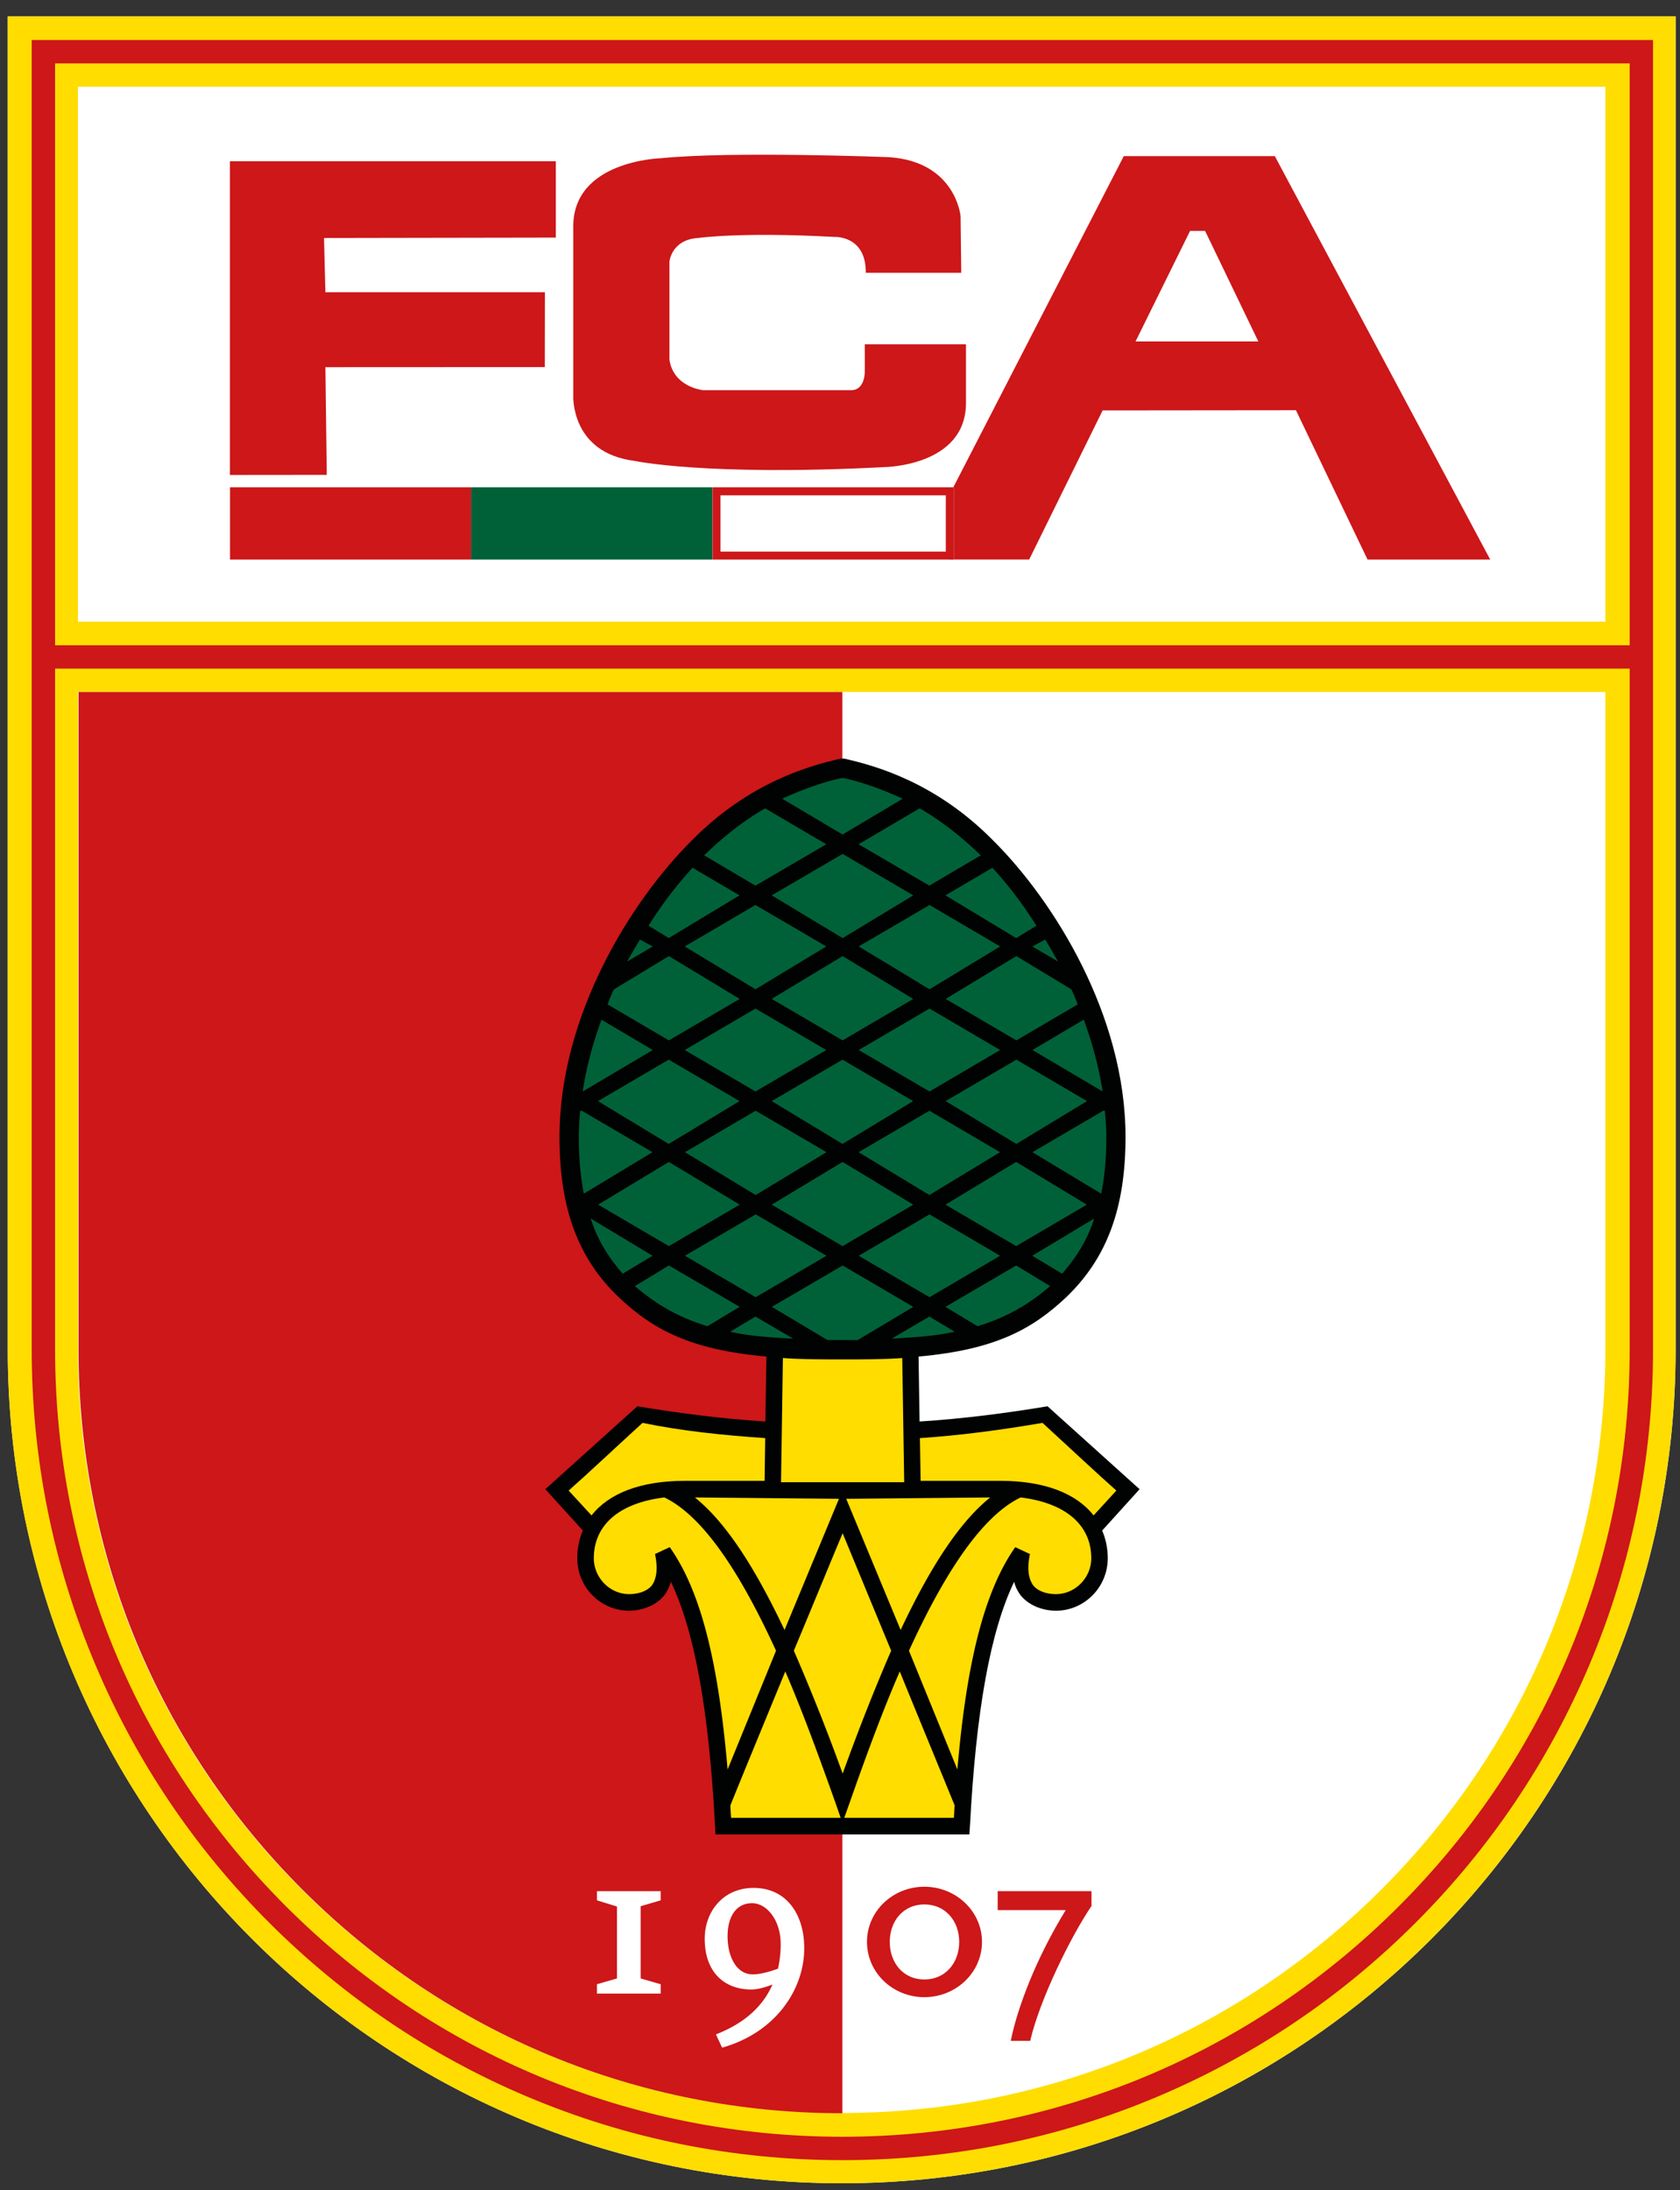
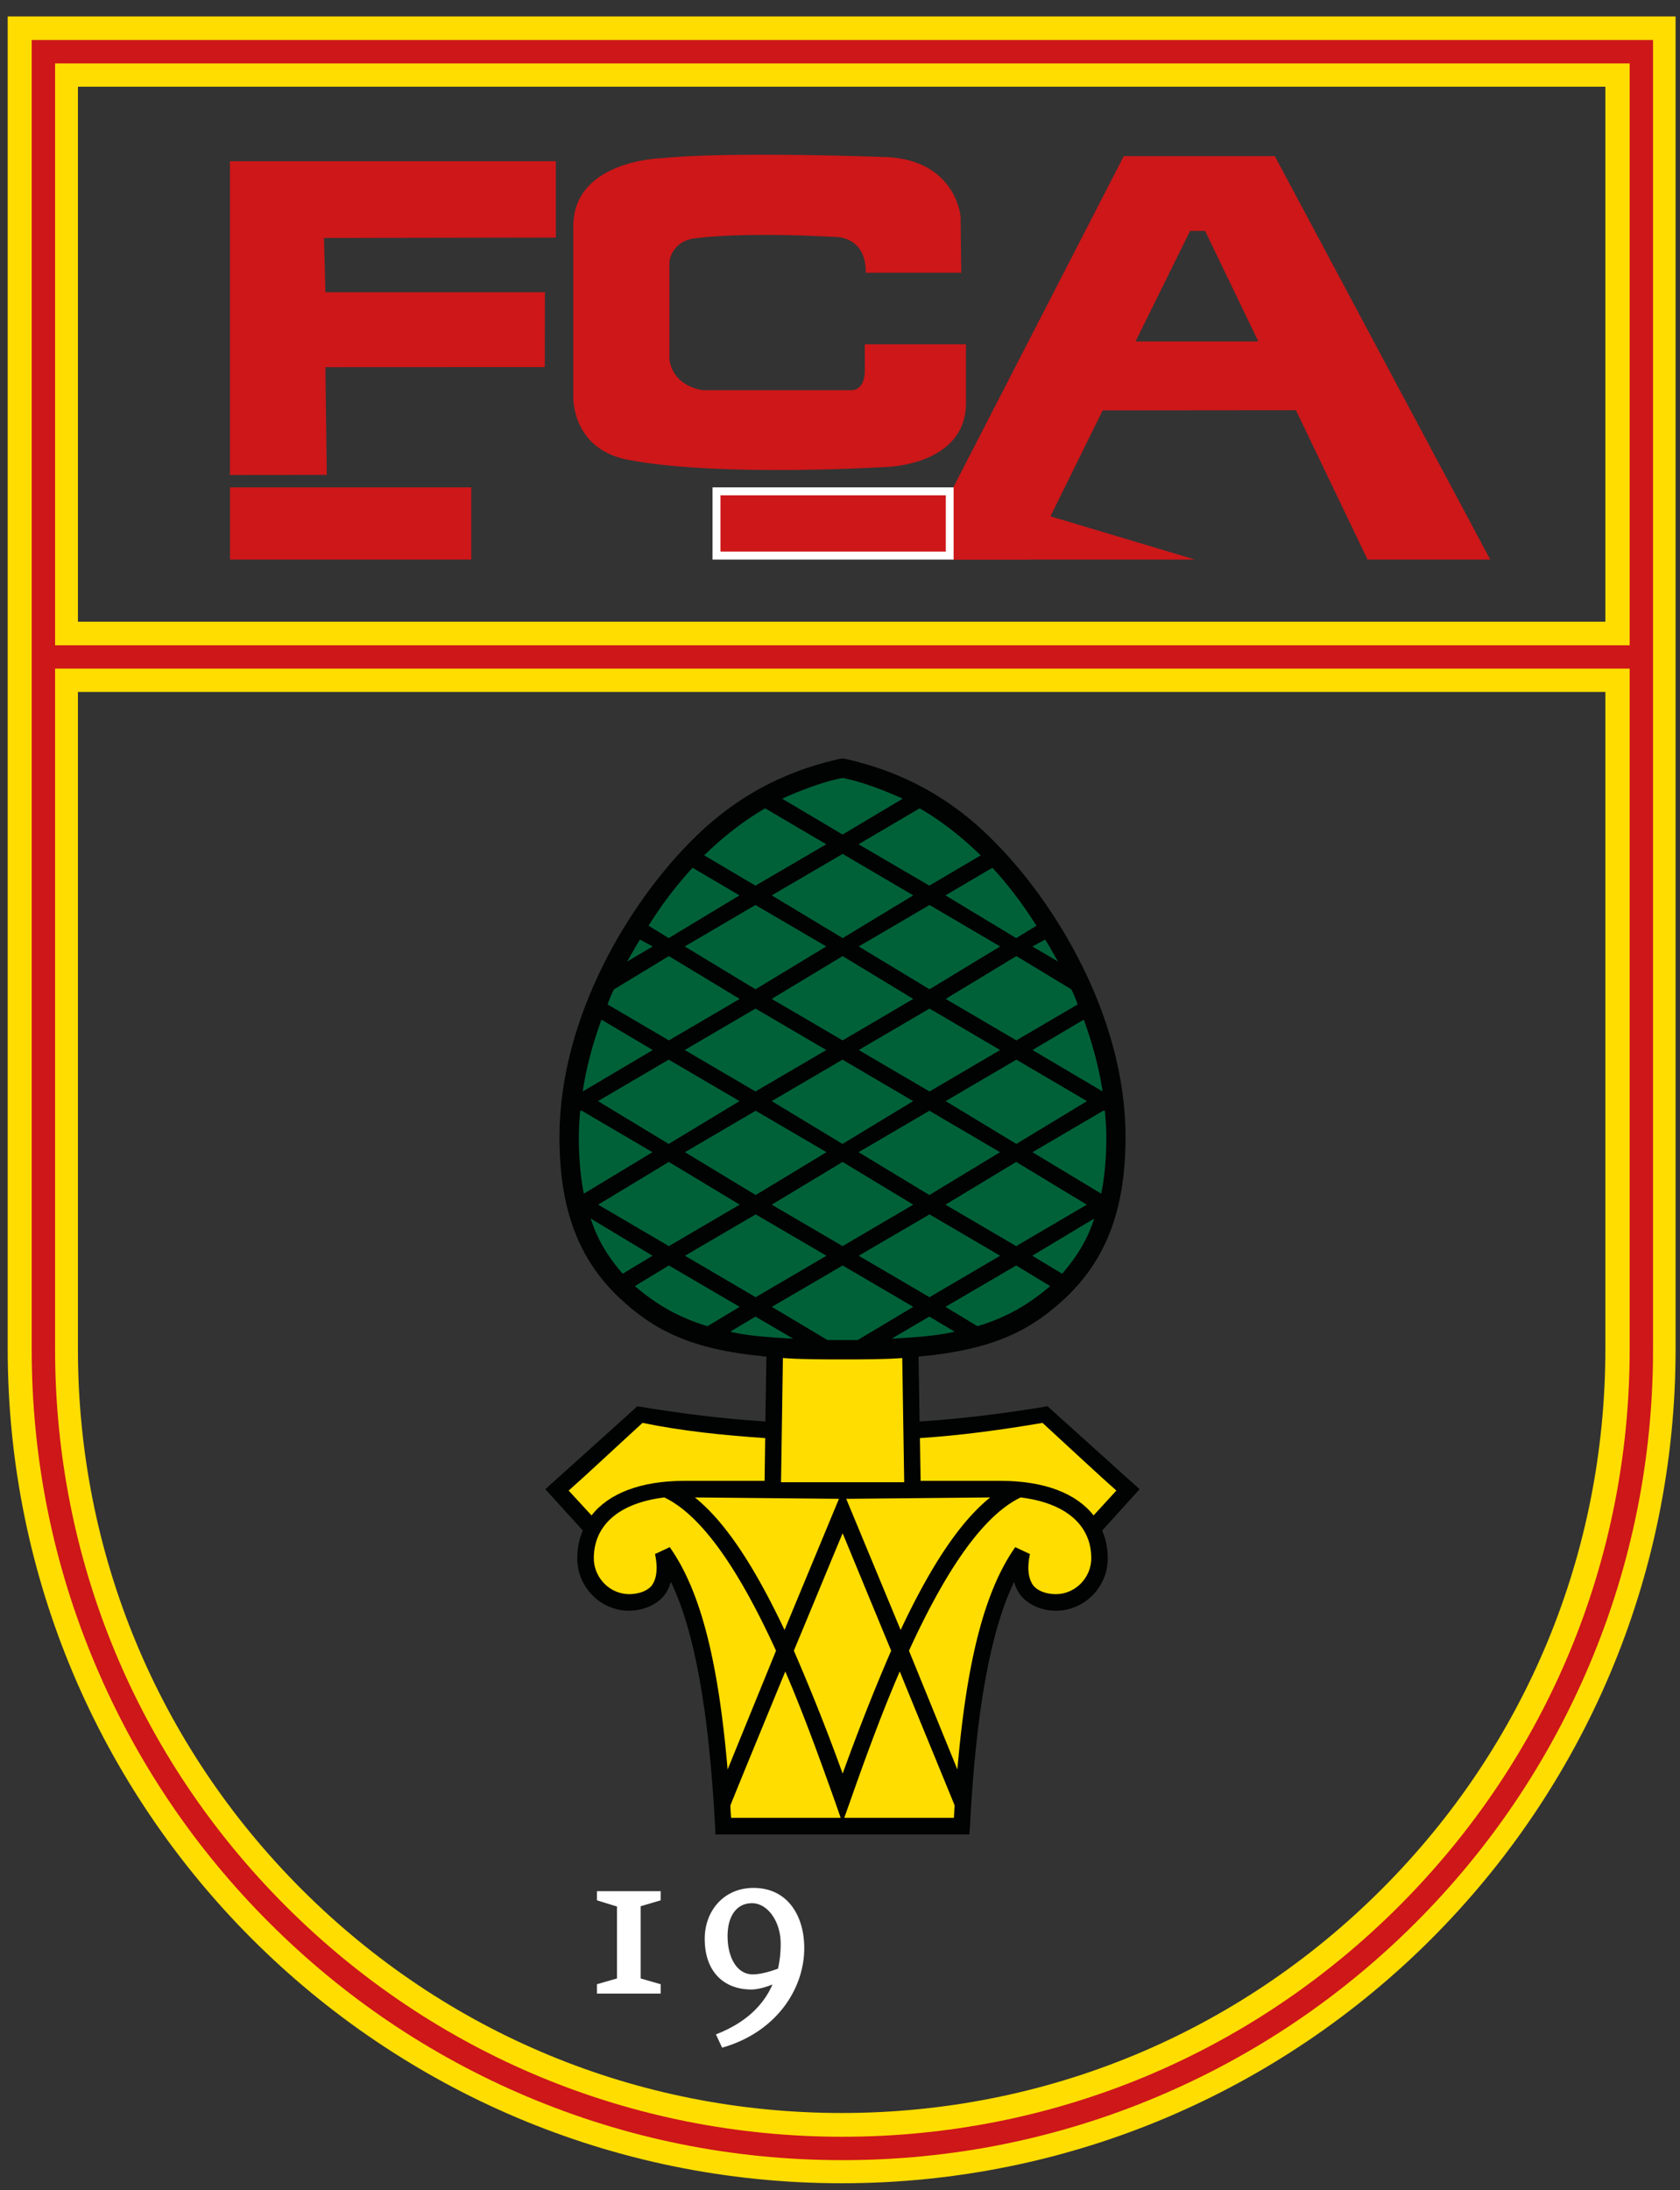
<svg xmlns="http://www.w3.org/2000/svg" width="277" height="361" viewBox="0 0 207.75 270.75">
  <rect x="0" y="0" width="207.75" height="270.75" fill="#333333" stroke="none" />
  <defs>
    <clipPath id="a">
      <path d="M168.09 22.676h66.344v86.16H168.09z" />
    </clipPath>
  </defs>
  <g clip-path="url(#a)" transform="translate(-521.63 -68.464) scale(3.109)">
-     <path fill="#fff" d="M168.09 22.676v52.988c0 18.32 14.852 33.172 33.172 33.172 18.316 0 33.168-14.852 33.168-33.172V22.676z" />
    <path fill="#fd0" d="M170.88 25.469h60.754v21.273H170.88zm60.754 50.195c0 8.113-3.16 15.742-8.898 21.48-5.735 5.738-13.363 8.898-21.477 8.898-8.118 0-15.746-3.16-21.484-8.898-5.735-5.738-8.895-13.367-8.895-21.48V49.535h60.754zm-63.547-52.988v52.988c0 18.32 14.852 33.172 33.172 33.172 18.316 0 33.168-14.852 33.168-33.172V22.676z" />
  </g>
  <g fill="#cd1719">
-     <path d="M104.168 261.257V85.55H9.708v81.245c0 25.228 9.826 48.948 27.668 66.79 17.83 17.843 41.551 27.669 66.79 27.669" />
    <path d="M173.01 235.638c-18.39 18.39-42.838 28.52-68.833 28.52-26.005 0-50.456-10.13-68.845-28.52-18.39-18.389-28.52-42.825-28.52-68.832V82.659h194.715v84.147c0 26.004-10.13 50.443-28.52 68.832m28.52-155.87H6.813V7.837h194.714zM3.92 4.947v161.86c0 13.532 2.648 26.661 7.883 39.014 5.04 11.94 12.28 22.665 21.487 31.872 9.206 9.206 19.92 16.434 31.859 21.486 12.352 5.223 25.482 7.87 39.026 7.87 13.53 0 26.66-2.647 39.013-7.87 11.94-5.052 22.665-12.28 31.872-21.486 9.206-9.207 16.433-19.932 21.486-31.872 5.223-12.352 7.87-25.482 7.87-39.013V4.949z" />
    <path d="M78.484 56.982s8.855 1.907 30.863.765c0 0 10.106-.085 10.106-7.932v-7.25h-12.51v3.29s.085 2.381-1.689 2.381H86.938s-3.644-.352-4.154-3.765V32.325s.255-2.696 3.535-2.903c0 0 5.271-.765 16.822-.133 0 0 3.972-.243 3.923 4.433h11.806l-.084-6.996s-.596-6.79-8.94-7.3c0 0-19.47-.753-28.07.134 0 0-11.138.243-10.883 8.72v20.613s-.376 7.08 7.592 8.089M40.239 45.393l27.134-.012.013-9.256H40.239l-.17-6.704 28.665-.049v-9.437H28.433v38.783l11.976-.012zM140.423 42.212l6.742-13.664h1.858l6.583 13.664zm17.224-22.908h-18.68L117.43 61.135v8.04h9.838l9.086-18.437 23.903-.024 8.855 18.462h15.17zM58.273 69.177h-29.83v-8.928h29.83z" />
  </g>
-   <path fill="#006139" d="M88.092 69.177h-29.83v-8.928h29.83z" />
  <path fill="#fff" d="M117.942 69.177h-29.83v-8.928h29.83z" />
-   <path fill="#cd1719" d="M117.942 60.25h-29.83v8.927h29.83zm-.983 7.943H89.096v-6.96h27.863z" />
+   <path fill="#cd1719" d="M117.942 60.25v8.927h29.83zm-.983 7.943H89.096v-6.96h27.863z" />
  <path fill="#fff" d="M73.82 246.456v-1.154l2.478-.716v-8.891l-2.478-.766v-1.13h7.883v1.13l-2.478.73v8.927l2.478.716v1.154zM96.208 243.378c-.705.255-2.029.704-3.122.704-1.955 0-3.048-2.052-3.11-4.494-.072-2.563 1.021-4.239 2.892-4.3 1.955-.097 3.595 2.114 3.668 4.786a13.69 13.69 0 0 1-.328 3.304m-3.025-9.984c-3.692 0-6.036 2.854-6.036 6.292 0 4.202 2.502 6.267 5.757 6.267.887 0 1.956-.352 2.624-.62-1.215 2.77-3.535 4.822-6.996 6.17l.765 1.64c6.717-1.894 10.251-7.348 10.154-12.498-.06-3.947-2.15-7.25-6.267-7.25" />
-   <path fill="#cd1719" d="M114.304 244.715c-2.599 0-4.275-2.053-4.275-4.652 0-2.575 1.676-4.628 4.275-4.628 2.6 0 4.312 2.053 4.312 4.628 0 2.6-1.712 4.652-4.312 4.652m0-11.466c-3.923 0-7.093 3.049-7.093 6.814 0 3.79 3.17 6.838 7.093 6.838 3.924 0 7.13-3.049 7.13-6.838 0-3.765-3.206-6.814-7.13-6.814M127.395 252.302h-2.405c.838-4.154 3.146-10.227 6.802-16.167h-8.417v-2.344h11.6v1.834c-2.563 3.79-6.39 11.539-7.58 16.677" />
  <path fill="#010202" d="m140.921 184.103-11.381-10.251c-5.174.862-10.47 1.542-15.826 1.883l-.122-8.029c9.523-.85 14.09-3.413 18.256-7.336 4.992-4.786 7.336-10.932 7.336-19.81 0-15.013-8.842-29.188-16.41-36.695-7.093-7.178-14.563-9.218-18.377-10.08h-.437c-3.802.861-11.284 2.902-18.377 10.08-7.567 7.507-16.397 21.681-16.397 36.694 0 8.88 2.32 15.025 7.324 19.81 4.166 3.924 8.72 6.487 18.268 7.337l-.134 8.029c-5.369-.34-10.64-1.02-15.826-1.883l-11.381 10.251 4.64 5.114c-.462 1.032-.693 2.222-.693 3.413 0 3.595 2.879 6.498 6.425 6.498 1.057 0 3.037-.34 4.324-1.883.377-.51.644-1.02.826-1.7 2.94 6.134 4.7 15.875 5.466 30.207l.049 1.032h31.398l.073-1.032c.753-14.333 2.526-24.074 5.466-30.207.17.68.437 1.19.814 1.7 1.287 1.543 3.267 1.883 4.336 1.883 3.534 0 6.425-2.903 6.425-6.498 0-1.19-.243-2.38-.692-3.413z" />
  <g fill="#006139">
    <path d="m106.065 165.664 6.874-4.105-8.733-5.113-8.757 5.113 6.874 4.105zM116.916 110.69l8.746 5.284 2.502-1.53c-1.713-2.734-3.559-5.126-5.442-7.167zM82.713 156.445l-4.203 2.55c2.417 2.053 5.053 3.766 8.976 4.957l3.984-2.393zM90.3 164.632c2.198.522 4.749.693 7.786.863l-4.665-2.733zM110.262 165.493c3.037-.17 5.6-.352 7.786-.862l-3.122-1.87zM131.344 157.465c1.773-2.053 3.085-4.093 3.972-6.826l-7.664 4.603zM136.35 134.934c-.474-3.073-1.275-5.976-2.332-8.879l-6.34 3.753zM136.506 137.316h-.085l-8.745 5.126 8.502 5.125c.425-2.053.631-4.445.631-7.008 0-1.02-.084-2.21-.182-3.243zM116.916 161.56l3.96 2.393c3.947-1.19 6.571-2.903 8.988-4.956l-4.203-2.55zM73.043 150.64c.886 2.733 2.186 4.773 3.96 6.826l3.692-2.223zM111.63 98.738c-3-1.36-5.623-2.223-7.433-2.563-1.834.34-4.458 1.202-7.47 2.563l7.47 4.433zM102.178 104.375l-7.555-4.445c-2.369 1.372-4.895 3.243-7.36 5.635-.073 0-.134.17-.195.17l6.353 3.753zM114.926 109.487l6.365-3.753c-.073 0-.134-.17-.206-.17-2.478-2.393-4.98-4.263-7.361-5.636l-7.555 4.446zM91.45 110.69l-5.805-3.413a47.917 47.917 0 0 0-5.442 7.166l2.49 1.53zM71.954 137.316h-.206a36.543 36.543 0 0 0-.17 3.243c0 2.563.206 4.956.62 7.008l8.49-5.125zM74.38 126.057c-1.057 2.903-1.859 5.806-2.32 8.879l8.66-5.126zM79.137 116.157c-.546.85-1.093 1.87-1.591 2.72l3.17-1.87zM82.713 128.62l8.757-5.126-8.757-5.296-6.778 4.105c-.29.51-.546 1.19-.801 1.87zM95.43 136.125l8.758 5.296 8.733-5.296-8.733-5.125zM82.713 143.644l-8.745 5.283 8.745 5.126 8.757-5.126zM84.703 155.242l8.745 5.125 8.758-5.125-8.758-5.114zM91.45 136.125 82.693 131l-8.745 5.125 8.745 5.296zM102.178 117.005l-8.757-5.125-8.746 5.125 8.746 5.296zM102.178 129.81l-8.757-5.126-8.746 5.126 8.746 5.126zM104.199 143.644l-8.77 5.283 8.77 5.126 8.733-5.126zM106.189 155.242l8.757 5.125 8.733-5.125-8.733-5.114zM106.189 129.81l8.757 5.126 8.733-5.126-8.733-5.126zM125.685 141.42l8.733-5.295-8.733-5.126-8.745 5.126zM116.916 148.927l8.746 5.125 8.733-5.125-8.733-5.284zM106.189 117.005l8.757 5.296 8.733-5.296-8.733-5.125zM112.936 110.69l-8.733-5.125-8.77 5.125 8.77 5.284zM130.846 118.877c-.522-.85-1.044-1.87-1.603-2.72l-1.579.85zM125.685 118.196l-8.745 5.296 8.745 5.126 7.58-4.446c-.244-.68-.511-1.36-.79-1.87zM84.703 142.44l8.745 5.296 8.758-5.296-8.758-5.125zM104.199 118.196l-8.77 5.296 8.77 5.126 8.733-5.126zM123.664 142.44l-8.733-5.125-8.758 5.125 8.758 5.296z" />
  </g>
  <g fill="#fd0">
    <path d="M84.64 183.07h9.912l.073-5.283c-5.138-.352-10.203-.862-15.17-1.882-3.73 3.413-6.997 6.486-9.135 8.368l2.83 3.073c2.126-2.733 6.098-4.275 11.49-4.275M128.919 175.904c-4.968.85-10.021 1.542-15.159 1.882l.085 5.284h9.887c5.393 0 9.365 1.542 11.502 4.275l2.818-3.073c-2.137-1.882-5.417-4.955-9.133-8.368M104.199 183.239h-7.616l.231-15.353c2.21.17 4.652.17 7.385.17 2.72 0 5.174 0 7.373-.17l.242 15.353z" />
    <path d="M82.153 185.123c-5.587.68-8.72 3.413-8.72 7.519 0 2.38 1.955 4.433 4.384 4.433.705 0 1.992-.17 2.745-1.02.668-.863.802-2.223.437-3.936l1.822-.85c3.741 5.296 5.988 13.835 7.155 27.487l5.988-14.685c-4.142-9.049-8.806-16.555-13.81-18.948M97.016 201.507l6.73-16.215-17.82-.17c3.62 2.902 7.216 8.198 11.09 16.385M122.451 185.123l-17.806.17 6.729 16.215c3.85-8.186 7.457-13.482 11.077-16.385M98.167 204.069a257.989 257.989 0 0 1 6.036 15.194c2.102-5.805 4.07-10.749 6-15.194-2.83-6.826-5.356-12.972-6-14.515-.668 1.543-3.182 7.689-6.036 14.515M97.11 206.634c-2.527 6.146-5.138 12.462-6.79 16.555.012.522.048 1.032.085 1.543h13.555l-.717-2.053c-1.882-5.284-3.923-10.92-6.134-16.045M126.213 185.123c-4.992 2.393-9.668 9.9-13.81 18.948l5.988 14.685c1.167-13.652 3.438-22.19 7.155-27.487l1.822.85c-.377 1.713-.22 3.074.449 3.936.753.85 2.028 1.02 2.745 1.02 2.43 0 4.385-2.052 4.385-4.433 0-4.105-3.158-6.838-8.733-7.519M105.132 222.678l-.729 2.053h13.555c.036-.51.06-1.02.097-1.53-1.676-4.106-4.287-10.422-6.79-16.567-2.222 5.125-4.275 10.76-6.133 16.045" />
  </g>
</svg>